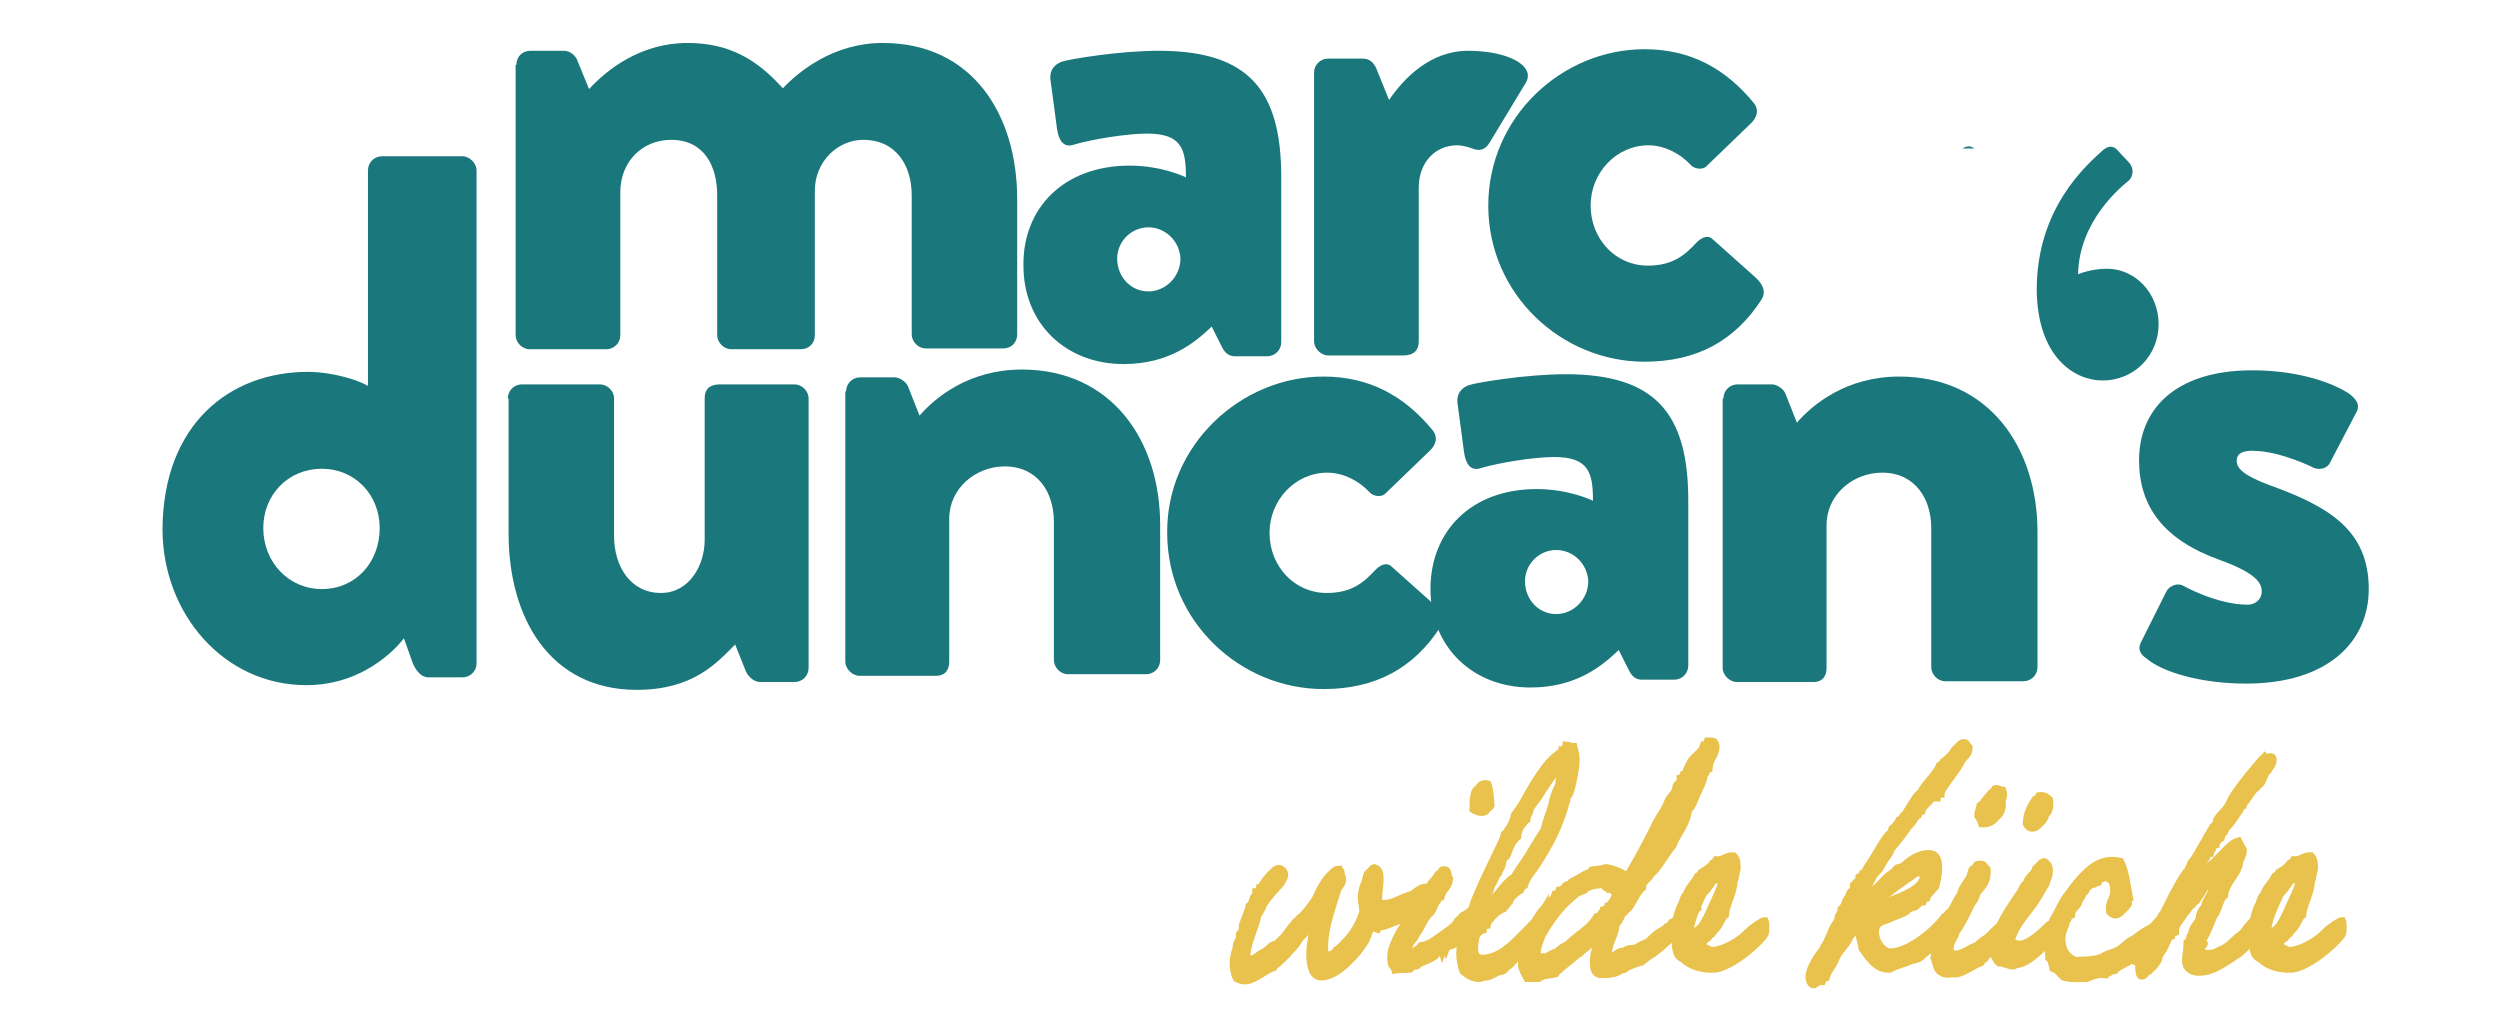
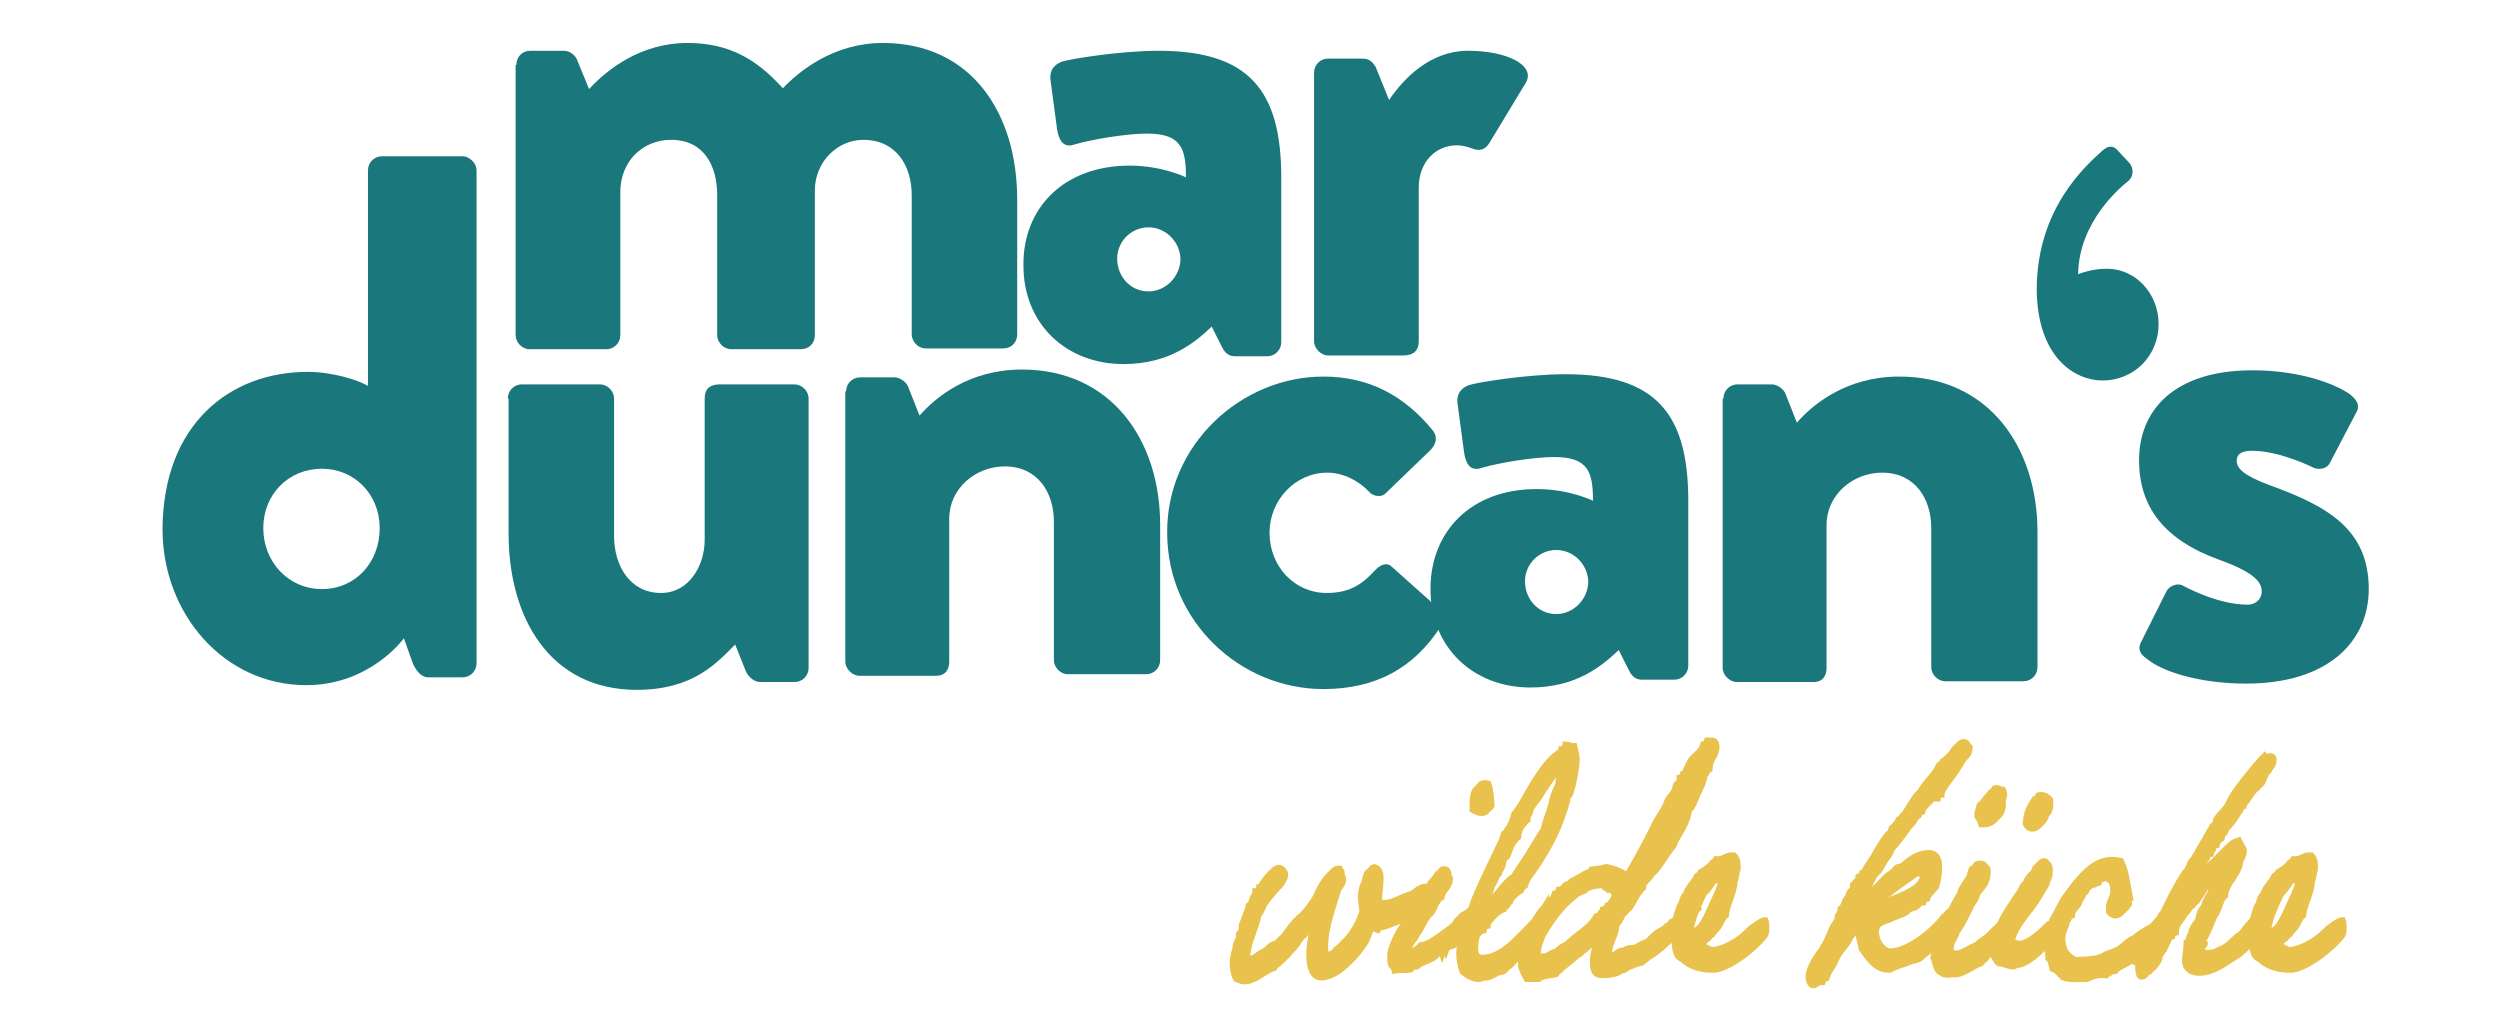
<svg xmlns="http://www.w3.org/2000/svg" version="1.1" id="Ebene_1" x="0px" y="0px" viewBox="0 0 320 130" style="enable-background:new 0 0 320 130;" xml:space="preserve">
  <style type="text/css">
	.st0{fill:#1A777C;}
	.st1{fill:#E8C24C;stroke:#E8C24C;stroke-miterlimit:10;}
</style>
  <g>
    <g>
      <g>
        <path class="st0" d="M39.4,47.6c3.2,0,6.6,1.1,7.7,1.8V21.8c0-1,0.8-1.8,1.8-1.8h10.3c0.9,0,1.8,0.9,1.8,1.8v63.1     c0,1-0.8,1.8-1.8,1.8h-4.4c-0.9,0-1.6-0.9-2-1.9l-1.1-3.1c0,0-4.3,6-12.5,6c-10.5,0-18.4-9.1-18.4-20     C20.9,54.2,29.5,47.6,39.4,47.6z M41.2,75.4c4.3,0,7.4-3.4,7.4-7.8c0-4.3-3.2-7.6-7.4-7.6c-4.3,0-7.5,3.3-7.5,7.6     C33.7,71.9,36.9,75.4,41.2,75.4z" />
      </g>
    </g>
    <g>
      <g>
        <path class="st0" d="M65,51c0-1,0.8-1.8,1.8-1.8h10c0.9,0,1.8,0.8,1.8,1.8v17.6c0,3.9,2.1,7.3,6,7.3c3.6,0,5.6-3.5,5.6-6.8V51     c0-1.5,1-1.8,2-1.8h9.5c0.9,0,1.8,0.8,1.8,1.8v34.5c0,1-0.8,1.8-1.8,1.8h-4.4c-0.8,0-1.5-0.7-1.8-1.3l-1.4-3.5     c-2.4,2.4-5.4,5.8-12.6,5.8c-11.1,0-16.4-9.2-16.4-20V51z" />
      </g>
    </g>
    <g>
      <g>
        <path class="st0" d="M66.1,8.3c0-1,0.7-1.8,1.8-1.8h4.3c0.7,0,1.3,0.5,1.6,1l1.6,3.9c2.3-2.5,6.6-5.9,12.6-5.9     c5.2,0,8.8,2,12.2,5.8c2.1-2.2,6.5-5.8,12.8-5.8c11.5,0,17.2,9.2,17.2,20v17.3c0,1-0.7,1.8-1.8,1.8h-9.9c-1,0-1.8-0.9-1.8-1.8V25     c0-3.8-2-7.1-6.2-7.1c-3.3,0-6.2,2.8-6.2,6.5v18.5c0,1-0.7,1.8-1.8,1.8h-8.9c-1,0-1.8-0.9-1.8-1.8V25c0-3.8-1.7-7.1-5.9-7.1     c-3.7,0-6.5,2.8-6.5,6.7v18.3c0,1-0.8,1.8-1.8,1.8h-9.8c-1,0-1.8-0.9-1.8-1.8V8.3z" />
      </g>
    </g>
    <g>
      <g>
        <path class="st0" d="M144.6,21.2c4.2,0,7.2,1.5,7.2,1.5c0-3.7-0.6-5.6-5-5.6c-2.5,0-6.9,0.7-9.3,1.4c-1.4,0.5-2-0.6-2.2-2l-0.8-6     c-0.3-1.6,0.6-2.3,1.4-2.6c0.8-0.3,7.3-1.4,12.4-1.4c11.5,0,15.7,5,15.7,16.2v21.1c0,1-0.8,1.8-1.8,1.8h-4.1     c-0.6,0-1.2-0.2-1.7-1.2l-1.3-2.6c-2.1,2-5.4,4.8-11.3,4.8c-7.3,0-12.8-5.1-12.8-12.6C130.9,26.7,136.1,21.2,144.6,21.2z      M147,37.3c2.2,0,4.1-1.9,4.1-4.2c-0.1-2.2-1.9-4-4.1-4s-4,1.8-4,4C143,35.4,144.7,37.3,147,37.3z" />
      </g>
    </g>
    <g>
      <g>
        <path class="st0" d="M168.2,9.3c0-1,0.8-1.8,1.8-1.8h4.4c1,0,1.4,0.6,1.7,1.1l1.7,4.2c1.9-2.8,5.3-6.3,10.1-6.3     c5.1,0,8.7,1.9,7.4,4.1l-4.6,7.6c-0.4,0.7-1,1.2-2,0.9c-0.5-0.2-1.4-0.5-2.2-0.5c-2.8,0-4.9,2.2-4.9,5.4v19.7     c0,1.1-0.6,1.8-2,1.8H170c-0.9,0-1.8-0.9-1.8-1.8V9.3z" />
      </g>
    </g>
    <g>
      <g>
-         <path class="st0" d="M210.5,6.3c5.9,0,10.4,2.5,14,6.9c0.7,0.9,0.4,1.9-0.5,2.7l-5.6,5.4c-0.5,0.5-1.6,0.3-2-0.2     c-1.3-1.4-3.3-2.5-5.4-2.5c-4.1,0-7.4,3.5-7.4,7.7c0,4.3,3.2,7.7,7.3,7.7c3.3,0,4.8-1.4,6.3-3c0.7-0.7,1.5-0.9,2-0.4l5.6,5     c0.8,0.8,1.3,1.7,0.7,2.7c-3.4,5.3-8.3,8-15,8c-10.6,0-20-8.6-20-20C190.5,15,199.9,6.3,210.5,6.3z" />
-       </g>
+         </g>
    </g>
    <g>
      <g>
        <path class="st0" d="M108.3,50.1c0-1,0.8-1.8,1.8-1.8h4.4c0.6,0,1.4,0.5,1.7,1.1l1.5,3.8c2-2.3,6.3-5.9,13.1-5.9     c11.5,0,17.7,9.1,17.7,19.9v17.3c0,1-0.8,1.8-1.8,1.8h-10c-1,0-1.8-0.9-1.8-1.8V66.8c0-3.8-2.1-7.1-6.3-7.1     c-3.7,0-7.1,2.8-7.1,6.7v18.3c0,0.9-0.4,1.8-1.7,1.8h-9.8c-0.9,0-1.8-0.9-1.8-1.8V50.1z" />
      </g>
    </g>
    <g>
      <g>
        <path class="st0" d="M169.4,48.2c5.9,0,10.4,2.5,14,6.9c0.7,0.9,0.4,1.9-0.5,2.7l-5.6,5.4c-0.5,0.5-1.6,0.3-2-0.2     c-1.3-1.4-3.3-2.5-5.4-2.5c-4.1,0-7.4,3.5-7.4,7.7c0,4.3,3.2,7.7,7.3,7.7c3.3,0,4.8-1.4,6.3-3c0.7-0.7,1.5-0.9,2-0.4l5.6,5     c0.8,0.8,1.3,1.7,0.7,2.7c-3.4,5.3-8.3,8-15,8c-10.6,0-20-8.6-20-20C149.3,57,158.8,48.2,169.4,48.2z" />
      </g>
    </g>
    <g>
      <g>
        <path class="st0" d="M196.7,62.6c4.2,0,7.2,1.5,7.2,1.5c0-3.7-0.6-5.6-5-5.6c-2.5,0-6.9,0.7-9.3,1.4c-1.4,0.5-2-0.6-2.2-2l-0.8-6     c-0.3-1.6,0.6-2.3,1.4-2.6c0.8-0.3,7.3-1.4,12.4-1.4c11.5,0,15.7,5,15.7,16.2v21.1c0,1-0.8,1.8-1.8,1.8h-4.1     c-0.6,0-1.2-0.2-1.7-1.2l-1.3-2.6c-2.1,2-5.4,4.8-11.3,4.8c-7.3,0-12.8-5.1-12.8-12.6C183.1,68,188.3,62.6,196.7,62.6z      M199.2,78.6c2.2,0,4.1-1.9,4.1-4.2c-0.1-2.2-1.9-4-4.1-4s-4,1.8-4,4C195.2,76.7,196.9,78.6,199.2,78.6z" />
      </g>
    </g>
    <g>
      <g>
        <path class="st0" d="M220.6,51c0-1,0.8-1.8,1.8-1.8h4.4c0.6,0,1.4,0.5,1.7,1.1l1.5,3.8c2-2.3,6.3-5.9,13.1-5.9     c11.5,0,17.7,9.1,17.7,19.9v17.3c0,1-0.8,1.8-1.8,1.8h-10c-1,0-1.8-0.9-1.8-1.8V67.6c0-3.8-2.1-7.1-6.3-7.1     c-3.7,0-7.1,2.8-7.1,6.7v18.3c0,0.9-0.4,1.8-1.7,1.8h-9.8c-0.9,0-1.8-0.9-1.8-1.8V51z" />
      </g>
    </g>
    <g>
      <g>
        <path class="st0" d="M274,82.3l3.3-6.6c0.3-0.6,1.2-1.1,2-0.8c0,0,4.4,2.5,8.4,2.5c0.9,0,1.8-0.6,1.8-1.7c0-1-0.6-2.3-5.3-4     c-7.3-2.6-10.4-6.9-10.4-12.8c0-6.4,4.5-11.5,14.5-11.5c5.9,0,10.3,1.6,12.4,3c0.8,0.6,1.5,1.4,0.9,2.4l-3.4,6.5     c-0.3,0.6-1.2,0.9-2,0.6c0,0-4.3-2.2-7.9-2.2c-1.2,0-2,0.3-2,1.3c0,1,1,1.9,4.2,3.1c7.5,2.7,12.7,5.7,12.7,13.3     c0,6.7-5.2,12.1-15.7,12.1c-6.1,0-10.8-1.6-12.6-3.1C274,83.8,273.6,83.2,274,82.3z" />
      </g>
    </g>
    <g>
      <g>
        <path class="st0" d="M269.1,48.7c4.2,0,7.2-3.3,7.2-7.2c0-4-3-7.1-6.6-7.1c-2.1,0-3.7,0.7-3.7,0.7c0.1-6.8,5.5-11.2,6.5-12     c0.5-0.5,0.7-1.4,0.1-2.2l-1.4-1.5c-0.7-0.9-1.4-0.7-2-0.2c-2.1,1.9-8.5,7.4-8.5,17.9C260.8,45.8,265.6,48.7,269.1,48.7z" />
-         <path class="st0" d="M251.2,19h1.5C252.2,18.6,251.7,18.7,251.2,19z" />
      </g>
    </g>
    <g>
      <g>
        <path class="st1" d="M182.4,115.9c-0.7,1.5-1.6,1-2.6,1.7c-1,0.2-1.7,0.6-2.6,0.9c-0.3,0.1-0.7,0-0.9,0.4     c-0.3-0.1-0.6-0.2-0.9-0.4c-0.5,0.4-0.8,1.8-1.2,2.5c-1,1.7-3.2,4-5.1,4c-1.1,0-1.4-1.5-1.4-2.9c0-1.3,0.4-2.7,0.5-3.9     c-0.6,0.1-0.8,0.7-1.1,1.1c-0.4,0.4-0.7,0.8-1.1,1.1c-0.5,0.7-0.8,1.4-1.5,1.8c-0.3,0.8-1.1,0.9-1.5,1.6     c-1.2,0.4-2.4,1.7-3.7,1.7c-0.3,0-0.6-0.1-1-0.3c-0.3-0.6-0.4-1.3-0.4-2c0-0.4,0.1-0.9,0.2-1.3c0.2-0.3,0.1-0.7,0.3-1.2     c0-0.1,0.2-0.3,0.2-0.4c0.1-0.3,0.1-0.5,0.1-0.7c0.1-0.1,0.2-0.3,0.3-0.4c0.1-0.3,0-0.9,0.2-1.1c0.2-0.6,0.4-1,0.6-1.6     c0.1-0.1,0.1-0.4,0.1-0.5c0-0.1,0.2-0.1,0.3-0.2c0.1-0.3,0.1-0.4,0.2-0.7c0.1-0.3,0.4-0.5,0.4-0.9c0,0,0.1,0,0.1,0     c0.3,0,1.4-2.5,2.3-2.5c0.3,0,0.7,0.4,0.7,0.8c0,0.4-0.7,1.4-0.8,1.4c-0.2,0.2-1.3,1.4-1.8,2.2c-0.3,0.4-0.4,1.1-0.8,1.4     c-0.4,2-1.3,3.3-1.5,5.5c0.2,0.2,0.4,0.3,0.6,0.3c0.6,0,1.1-0.7,1.7-0.9c0.6-0.3,0.9-1,1.6-1c0.5-0.4,0.9-1,1.4-1.3     c0.2-0.4,1.6-2.2,1.7-2.2c0.3,0,2.2-2.3,2.6-3.2c0.5-1.2,1.5-2.9,2.2-2.9c0,0.3,0.3,0.1,0.3,0.3c0,0.1,0,0.2,0,0.3     c0,0.2,0.2,0.3,0.2,0.6c0,0.6-0.3,0.8-0.6,1.3c-1,3.2-1.7,5.2-1.7,7.4c0,0.7,0,1.1,0.8,1.1c0.7,0,0.5-0.4,0.8-0.7     c0.2-0.1,0.3,0,0.5-0.2c0.1-0.1,0.3-0.4,0.4-0.6c1.2-1,2.4-2.6,3-4.6c0-0.6-0.2-1.2-0.2-1.9c0-0.7,0.2-1.4,0.5-1.9     c0.1-0.6,0.2-1.2,0.6-1.3c0.6,0.2,0.7,0.7,0.7,1.4c0,0.8-0.2,1.9-0.2,2.7c0.2,0.4,0.4,0.5,0.7,0.5c1.3,0,2.2-0.8,3.7-1.2     c0.4-0.3,1.1-0.9,1.7-0.9C182.5,114.5,182.3,115.4,182.4,115.9z" />
        <path class="st1" d="M184.6,121.8c-0.1-0.3-0.9,0.3-0.9,0.5c-0.6,0.5-1.5,0.7-2.2,1.1c-0.1,0.4-0.4,0.1-0.6,0.2     c-0.1,0-0.3,0.3-0.4,0.4c-0.7,0.1-1.3,0-1.9,0.1c-0.1-0.5-0.5-0.4-0.5-1c-0.1-0.7,0-1.3,0.1-1.6c0.2-0.7,0.9-2.2,1.3-2.7     c0.8-1,1.7-3.2,2.6-4.1c0.1-0.4,0.4-0.6,0.6-0.7c0-0.5,0.4-0.5,0.5-0.9c0.2-0.2,0.4-0.5,0.6-0.7c0.2-0.1,0.2-0.7,0.6-0.5     c0.5-0.1,0.3,0.8,0.6,1.1c-0.1,1.1-0.9,1.3-1.1,2.3c-0.7,0.3-0.8,1.4-1.3,2c-0.7,0.4-1.3,2.2-1.8,2.7c-0.3,0.8-1,1-1.1,2.2     c0.5,0.5,1.3-0.1,1.7-0.6c0.9-0.1,1.7-0.7,2.4-1.2c0.7-0.5,1.3-0.9,2-1.5c0.5-0.3,0.5-0.8,1-1.2c0.6-0.2,1.1-0.9,1.7-1     c0.3,1.2-0.2,2.3-1.4,3.1c-0.2,0.4-0.6,0.6-0.8,0.9C186,121.1,184.9,121,184.6,121.8z M189.9,100.9c0.3,0.7,0.3,1.7,0.4,2.7     c-0.3,0.6-1.2,0.3-1.7,0C188.6,102.1,188.6,100.6,189.9,100.9z" />
        <path class="st1" d="M196.9,119c0-0.1-1.2,1.9-1.6,2.2c-0.3,0.2-0.6,1-0.9,1c-0.3,0.3-1.2,1.4-1.3,1.4c-0.2,0-0.6,0.7-0.9,0.7     c-0.1,0-0.1,0-0.2,0c-0.2,0-1.2,0.6-1.6,0.7c-0.7,0-0.8,0.2-1.1,0.2c-0.7,0-1.4-0.4-2-0.9c-0.2-0.7-0.4-1.3-0.4-2.2     c0-1.8,0.7-3.9,1.5-5.7c0.2-0.4,0.3-1,0.5-1.4c1-2.4,2.2-4.8,3.3-7.1c0.1-0.3,0.3-0.6,0.4-1.1c0.3-0.2,1.1-1.4,1.3-2.5     c1.4-1.7,1.6-3,3.9-6.1c0.7-0.9,2.2-1.6,2.2-2.2c0.3,0,0.4,0.2,0.7,0.2c0.1,0,0.1,0,0.2,0c0.1,0.5,0.3,1,0.3,1.6     c0,1-0.4,3.2-0.8,4.3c-0.1,0.3-0.4,0.4-0.4,0.9c-0.9,3.4-2.2,5.8-3.9,8.4c-0.5,0.8-1.2,1.4-1.5,2.5c-0.7,0.4-1.7,1.4-1.9,2     c-0.2,0-0.2,0.1-0.3,0.4c-0.6,0.2-1.1,0.7-1.5,1.1c-0.3,0.6-1,0.7-1.1,1.6c-0.6,0.1-0.7,0.8-1.3,0.9c-0.1,0.6-0.3,1.3-0.3,2.1     c0,1.2,0.6,1.3,1.1,1.3c2.1,0,4-2,5-3c1.2-1.2,2.2-2.2,2.8-3.2C197.1,117,196.9,119.1,196.9,119z M198.5,99.3     c-0.6,1-1.4,2-1.9,2.9c-0.3,0.5-1.3,1.7-1.3,1.9c0,0.6-0.4,0.6-0.4,1.3c-0.9,0.6-1.2,1.9-1.2,2.2c-0.9,0.7-1.2,2.2-1.4,2.5     c-0.1,0.1-0.3,0-0.4,0.2c-0.2,1.6-0.6,1.5-0.6,1.9c0,0.2-0.3,0.1-0.3,0.3c0,0.1-0.4,1.2-0.6,1.2c0,0-0.3,1.1-0.3,1     c0,0.4-0.7,1.9-0.9,2.2c0.9,0,3-3.3,3.8-3.9c0.1,0,0.1,0,0.2,0c0.3,0,1.2-1.7,1.6-2.2c1-1.4,1.9-3.1,2.9-4.6     c0.2-1,0.6-1.9,0.9-2.9c0.2,0.1,0.1-0.1,0.1-0.3c0-0.5,0.5-1.9,0.9-2.6c0-0.1,0-0.2,0-0.3c0-0.6,0.2-0.9,0.2-1.3     c0-0.3-0.2-0.4-0.4-0.4C199.1,98.3,198.8,98.9,198.5,99.3z" />
        <path class="st1" d="M216.7,116.8c-0.7,0.6-0.7,1.3-1.2,1.7c-0.5,0.5-0.4,0.5-0.9,0.9c-0.3,0.7-0.8,0.7-1.3,1.2     c-0.7,0.7-1.8,1.5-1.8,1.5c-0.3,0.1-1.3,0.9-1.4,1c-0.6,0.1-1.1,0.4-1.7,0.6c-0.3,0.1-0.3,0.4-0.9,0.4c-0.5,0.5-1.6,0.6-2.3,0.6     c-0.7,0-1.2-0.1-1.2-1.5c0-1.7,0.7-2.8,1.1-4.2c0-0.1-0.1-0.1-0.1-0.1c-0.1,0-0.4,0.5-0.5,0.5c-0.1,0-0.1,0.4-0.1,0.4     c-0.2,0-0.4,0.8-0.7,0.8c0,0-0.1,0-0.1,0c-0.3,0.7-1,0.8-1.4,1.4c-0.6,0.3-1.1,0.9-1.7,1.3c-0.5,0.5-1,0.6-1.4,1.3     c-0.8,0.2-1.5,0.1-2.2,0.6h-1.4c-0.3-0.6-0.7-1.2-0.7-1.7c0-1.2,0.3-2,0.4-3.1c0.9-1.3,1.7-3.8,2.8-4.3c0.3-0.7,0.9-0.9,1.1-1.6     c0.1,0,0.1,0,0.2,0c0.3,0,0.4-0.4,0.6-0.6c0.3-0.2,0.6-0.1,0.8-0.5c0.7-0.4,1.2-0.6,1.6-0.9c0.3-0.2,0.8-0.2,1-0.6     c0.6-0.1,1.2-0.1,1.8-0.3c1.1,0.2,2,0.6,2.8,1.2c1.4-2.1,2.6-4.5,3.8-6.8c0.5-1.3,1.4-2.1,1.9-3.6c0.4-0.6,0.9-0.9,1-1.8     c0.1-0.3,0.5-0.3,0.5-0.8v-0.1c0.3,0,0.2-0.5,0.5-0.5h0.1c0.2-0.7,0.5-1.2,0.8-1.8c0.6-0.7,1.3-1,1.6-2h0.4c0.2,0,0.4,0,0.5,0.2     v0.1c0,0.2,0.1,0.1,0.1,0.3c0,1.3-0.8,1.4-0.9,2.9c-0.3,0.1-0.3,0.6-0.6,0.7c-0.1,1.1-0.6,1.7-0.9,2.5c-0.3,0.6-0.7,1.9-1.1,2     c-0.3,2.1-1.4,3-2,4.6c-0.8,0.9-2.2,3.4-2.6,3.4c-0.1,0-0.1,0-0.2,0c0,0.9-1.1,1-1.1,2c-0.9,0.7-1.5,2.8-2.1,2.8     c-0.1,0-0.1,0-0.2,0c-0.4,0.7-0.6,1.5-1.1,1.9c-0.1,1.6-0.9,2.2-1,3.8c0.1,0.2,0.3,0.3,0.4,0.3c0.7,0,0.9-0.6,1.5-0.6h0.2     c0.7-0.6,1.1-0.1,1.8-0.6c0.7-0.4,0.6-0.3,1.3-0.6c1.2-1.2,0.8-0.9,2-1.6c0.6-0.6,0.6-0.2,1-0.9c0.8-0.3,0.6-0.7,1.4-0.9     c0.6-0.6,1.1-1,1.5-1.7C216.7,116.3,216.4,116.4,216.7,116.8z M206.1,113.8c0-0.3-0.6-0.1-0.6-0.3c0-0.3,0.2-0.3-0.1-0.3H205     c-0.8,0-1.5,0.2-2.1,0.5c0,0,0,0.1-0.1,0.2c-0.7,0.3-1.3,0.4-1.8,1.1c-2.7,2.1-4.2,5.2-4.3,5.3c-0.2,0.7-0.6,1.3-0.6,2.4     c0,0.4,0.2,0.4,0.3,0.4c0.2,0,0.4-0.1,0.6-0.1c0.1,0,0.2,0,0.3,0.1c0.4-0.3,0.8-0.6,1.4-0.7c0.4-0.4,0.8-0.8,1.4-0.9     c1.3-1.5,3.2-2.3,4.3-4.1c0,0,0.1,0,0.1,0c0.4,0,0.8-0.9,0.8-0.7c0,0,0-0.1,0-0.2c0.4-0.1,1.5-1.4,1.5-2     C206.8,114.3,206.4,113.8,206.1,113.8z M215.1,102.3c-0.2,0.3-0.3,0.7-0.5,1.1c-0.1,0.1-0.7,1-0.6,1c-0.2,0-0.2,1-0.5,1h-0.1     c0,0-0.1,0-0.1,0.1c0,0.6-0.5,1.2-0.9,1.3c0,0.9-0.5,1-0.6,1.8c-0.2,0.3-0.5,0.4-0.8,0.6c0,0.1,0,0.2,0,0.3     c0,0.4-0.6,0.7-0.6,1.3c0,0.1,0.1,0.1,0.2,0.2c0.6-0.8,1.3-1.7,1.8-2.5c0.4-0.9,1.7-2.4,1.7-2.5c0,0,0-0.1,0-0.2     c0-0.1,0.2-0.1,0.2-0.7c0-0.4,2.1-3.5,2.1-4.4c0-0.1,0-0.1,0-0.2C216,101.1,215.5,101.6,215.1,102.3z" />
        <path class="st1" d="M225.4,120c-0.4,0.9-3.9,3.8-5.9,4c-1.7,0.1-3.2-0.4-4.2-1.4c-0.6-0.1-0.8-1.1-0.8-1.8     c-0.1-0.7-0.3-1.7-0.1-2.5c0,0,0.1-0.1,0.1-0.2c0.1-0.4,0.5-2.2,0.8-2.3c0.1-0.5,0.3-1.1,0.6-1.3c0.3-1,1-1.4,1.4-2.3     c0.7-0.4,1.4-0.9,1.9-1.6c0.9,0.1,1.3-0.6,2.2-0.5c0.4,0.4,0.4,0.9,0.4,1.6c0,0.3-0.1,0.2-0.1,0.4c-0.1,0.3-0.1,0.9-0.3,1.2     c0,1.4-1,3-1.1,4.3c-0.4,0.3-0.6,1-0.9,1.4c-0.2,0.4-0.6,0.6-0.8,1c-0.6,0.3-0.9,1-1.5,1.3c0.4,0.5,1,0.7,1.4,0.9h0.3     c1.4-0.1,3.5-1.3,4.6-2.5c0.2-0.3,0.8-0.6,1-0.8c0.2-0.1,0.7-0.5,1-0.5C225.4,118.6,225.4,119.8,225.4,120z M219.4,112.6     c-0.8,0.6-1.2,1.7-1.9,2.2c-0.5,1.2-1.7,3.3-1.7,5.2c0.4,0,0.9-0.3,1-0.4c0.3-0.3,0.5-0.4,0.8-0.7c0.8-0.9,1.8-3.5,2.3-4.5     c0.2-0.5,0.5-1.1,0.5-1.8c0-0.1,0-0.3-0.1-0.3C220,112.6,219.6,112.5,219.4,112.6z" />
        <path class="st1" d="M244.7,122.9c-0.9,0.4-1.9,0.6-2.8,1.1h-0.2c-1.6,0-2.5-1.5-3.3-2.6c-0.1-0.8-0.4-1.5-0.4-1.9     c0-0.6,0.2-1,0.3-1.6c-1,0.7-1,1.2-2.1,2.6c-0.4,1-1.4,1.7-1.8,2.8c-0.4,1-0.8,1.1-1.2,2.3c-0.1,0-0.1,0-0.2,0     c-0.4,0-0.6,0.4-0.9,0.4c-0.3,0-0.5-0.6-0.5-0.9c0-1.3,1.3-3,1.8-3.6c0.1-0.6,0.2-0.2,0.3-0.6c0.7-1.3,0.9-2.4,1.6-3     c0-0.1,0-0.2,0-0.3c0-0.6,0.4-0.5,0.4-1.1v-0.1c0.6-0.5,0.4-1.1,1-1.6c0-0.8,0.6-0.6,0.6-1.3c0.2,0,0.1-0.5,0.3-0.5h0.1     c0.1-0.3,0.3-0.2,0.3-0.5c0-0.1,0-0.1,0-0.2c0.7-0.3,0.9-1.2,1.4-1.8c0.8-1.2,1.4-2.5,2.3-3.6c0.1-0.1,0.5-0.4,0.5-0.6     c0-0.1,0-0.2,0-0.2c0-0.1,0.4-0.2,0.5-0.4c0.2-0.2,0.3-0.5,0.4-0.7c0.6-0.2,1.3-1.7,2-2.7c0,0,0.4-0.7,0.7-0.7     c0.7-1.5,1.9-2.2,2.5-3.6c0.5-0.3,0.8-0.8,1.3-1.1c0.4-0.4,0.6-1.3,1.3-1.3c0.3,0,0.3,0.3,0.6,0.6c0,0.9-0.6,1.1-0.9,1.6     c-0.7,1.5-2.7,3.6-2.7,4.3h-0.4c-1,0-0.8,1.2-1.5,1.2c-0.1,0-0.2,0-0.3-0.1c-0.2,0.2-0.1,0.8-0.2,1.1c-0.8,0.3-1,1.4-1.7,1.9     c-0.7,1.1-1.5,2-2.3,3c-0.1,0.5-0.4,0.8-0.6,1.1c-0.5,0.6-0.8,1.7-1.5,2c-0.5,1.1-1.1,2.3-1.8,3.2c-0.3,0.3-0.8,1.2-0.8,1.3     c1.3-1.2,2.6-2.3,3.7-3.4c0.4-0.4,0.7-1,1.3-1c0.3-0.1,0.2-0.5,0.5-0.7c0.2-0.2,0.5-0.1,0.8-0.3c0.7-0.6,1.8-1.6,3.3-1.6     c0.6,0,1.2,0.3,1.2,1.7c0,0.9-0.2,1.8-0.4,2.5c-0.4,0.5-0.9,0.8-1.1,1.4H246c-0.3,0-0.5,0.4-0.8,0.6c-0.3,0.1-0.6,0.2-0.9,0.3     c-0.1,0.1-0.2,0.3-0.4,0.4c-0.5,0.3-1.3,0.5-2.1,0.9c-0.8,0.3-2.2,0.6-2.3,2.2c0.1,1.7,1.3,2.6,1.9,2.6c2.5,0,5.9-2.9,7.5-5     c0.8-0.5,1.2-1.1,1.8-1.9c0.4,0.1,0.7,0.7,0.8,1.1c-0.2,1.4-3.4,4.2-5.4,5.6C245.9,122.6,245.3,122.8,244.7,122.9z M245.4,111.6     c-1.2,0.9-2.5,1.7-3.7,2.7c-0.8,0.4-1.4,1.3-2,2.1c2.4-0.8,6.6-2.1,6.6-4.6c-0.1-0.1-0.3-0.1-0.5-0.1H245.4z" />
        <path class="st1" d="M263,118c0.1,0,0.4,1.6,0.4,1.6s-1.7,1.6-1.7,1.5s-1.7,1.8-3,2.2c-0.3,0.1-0.7,0.1-1,0.3     c-0.6,0-1.2-0.4-1.8-0.4c-0.4-0.3-0.6-0.9-0.8-1.4c-0.7,0.3-1.2,0.8-1.6,1.4c-0.9,0.3-2,1.2-3,1.4c-0.2,0-0.4,0-0.6,0     c-0.3,0-0.9,0.2-1.4-0.2c-0.6-0.2-0.6-1.2-0.9-1.8c0.2-0.7,0.2-1.5,0.4-2.2c0.3-0.6,2.5-5.5,3-5.9c-0.1-0.6,1.3-2.1,1.3-2.6     c0.1-0.3,0.1-0.8,0.5-0.7c0.6-0.2,0.7,0.3,1,0.6c0.1,1.7-0.7,2.2-1.3,3c-0.1,0.7-0.6,1.2-0.8,1.6c-0.2,0.4-1.4,3-1.8,3.2     c-0.2,1.1-1,1.3-0.8,2.9c1.3,0.6,2.3-0.6,3.4-0.9c0.6-0.6,1.2-0.9,1.8-1.4c0.5-0.5,1-1.2,1.6-1.4c0.5-1.4,2-3.5,2.8-4.7     c0.2-0.4,0.4-0.9,0.8-1.1c0-0.5,0.3-0.6,0.5-0.9c0.3-0.2,0.5-0.5,0.6-0.9c0.1-0.1,0.6-0.7,0.8-0.1c0.5,0.1,0.4,1.4,0.2,1.8     c-0.1,0.1-0.1,0-0.1,0.1c0,0.3-0.1,0.4-0.2,0.7c-0.6,1-1.2,2.1-1.9,3s-2.3,2.8-2.5,4.3c0.4,0.4,1,0.4,1.4,0.4     c1.2-0.3,2.6-1.6,3.5-2.5C262.1,118.8,262.9,118.1,263,118z M255.8,101.7c0.2,0.5,0.1,0.9-0.1,1.2c0.3,1.6-0.7,2.6-2,2.5     c-0.1-0.4-0.3-0.7-0.5-1c0-0.5,0.2-0.7,0.3-1.3c0.1-0.1,0.3-0.2,0.5-0.2c0.1-0.7,0.6-0.9,0.9-1.4     C255.2,101.4,255.4,101.8,255.8,101.7z M261.8,102.9c0.1,1-0.1,1.6-0.5,1.8c-0.1,1.1-1.4,1.8-1.9,0.7c0.1-1.5,0.6-2.2,1.1-3     C261.2,102.3,261.5,102.6,261.8,102.9z" />
        <path class="st1" d="M277.4,118.5c-0.2,0.9-1.6,2.2-2.2,2.4c-0.4,0.3-0.8,0.6-1.2,0.9c-0.1,0-0.2,0.4-0.2,0.4     c-0.3,0.1-0.7,0.1-0.8,0.7c-0.5-0.2-0.5,0.4-0.9,0.3c-0.4,0.4-1.1,0.5-1.4,1c-0.2,0.1-0.7-0.2-0.7,0.2c-0.1,0.3-0.6,0-0.6,0.3     c-0.9-0.1-1.6,0.2-2.3,0.5c-1.1,0-2.2,0.1-3-0.2c-0.4-0.4-0.7-0.9-1.3-1.1c-0.1-0.5-0.2-1.1-0.5-1.3c0-1.2-0.2-1-0.1-2.3     c0.1-0.7,0.5-1.8,0.6-2.5c0.7-1.1,1.2-2.5,2-3.4c1.4-2,3.2-4.3,6.1-3.6c0.6,1.2,0.8,2.9,1.1,4.5c-0.3,0-0.1,0.6-0.1,0.9     c-0.3,0.4-1,1.4-1.8,0.5c0-0.3-0.1-0.6,0-0.9c0.1-0.6,0.6-1,0.5-2c0-0.4-0.1-0.6-0.2-1c-0.6-0.6-1.2-0.7-1.9-0.2     c0.1,0.4,0.1,0.4-0.1,0.2s-0.2,0.3-0.3,0.3c-0.1,0.1-0.3,0-0.4,0c-0.2,0.1-0.3,0.5-0.6,0.4c-0.1,0.3-0.3,0.3-0.5,0.5     c-0.1,0.1-0.1,0.9-0.5,0.6c0,0.6-0.3,0.8-0.5,1.1c-0.1,0.9-0.9,0.9-1,1.9c-0.3,0.1-0.4,0.4-0.6,0.7c-0.3,1.4-0.9,1.6-0.5,3.4     c0.3,1,0.9,1.4,1.6,1.8c1.4-0.1,2.9,0,3.9-0.7c0.4-0.2,0.9-0.3,1.3-0.5c0.9-0.3,1.5-1.3,2.4-1.6c0.7-0.6,1.5-1.1,2.3-1.5     c0.7-0.5,1.3-1.6,2-2C277.3,116.9,277.7,116.9,277.4,118.5z" />
        <path class="st1" d="M284.7,111.2c-1.1,0.4-1.4,2-2.7,2.3c-0.3,0.7-1.4,2.3-1.4,2.3c-0.1,0.1-0.3,0.1-0.5,0.3     c-0.4,0.5-0.7,1.1-1.1,1.4c-0.3,0.8-1.1,1.1-1.1,2.3c-0.8,0.3-1.1,1.4-1.5,2.2c-0.2,0.3-0.6,0.7-0.6,1.1c0,0.3-0.7,1.2-0.8,1.2     c-0.4,0-0.4,0.6-0.9,0.6c-0.2,0-0.3-0.7-0.3-1.1c0-1.3,0.9-2,1.3-3c0.5-0.9,1-2.8,1.4-2.9c0.1-0.4,0.1-0.7,0.4-0.9     c0.9-1.8,1.8-3.7,2.9-5.3c0.5-0.3,0.5-1.3,1-1.6c0.8-1.3,1.5-2.6,2.5-4.3c0.1-0.1,0.3-0.2,0.4-0.4c0.1-0.1,0-0.4,0.1-0.5     c0.3-0.5,0.8-0.9,1.2-1.4c0.4-0.6,0.6-1.2,1-1.8c1-1.5,2.2-2.9,3.4-4.3c0.1,0.1,0.2,0.1,0.3,0.1c0.2,0,0.3-0.1,0.4-0.1     c0.1,0,0.3,0,0.3,0.3c0,0.8-0.4,0.9-0.6,1.4c-0.7,0.4-0.5,1.9-1.6,2c-0.3,0.7-1.6,2.3-1.6,2.4c0,0-0.1,0-0.1,0     c-0.1,0-0.2,0-0.2,0.2c0,0.1,0,0.2,0,0.2s-1.5,2.5-1.9,2.5c-0.1,0-0.1,0.4-0.2,0.6c-0.1,0.1-0.4,0.3-0.4,0.4c0,0.1,0,0.2,0,0.3     c0,0.2-0.7,0.2-0.7,0.8c0,0.1,0,0.1,0,0.1c-0.4,0.1-0.6,0.6-0.7,1.1c-0.7,0.1-0.7,1.4-1.4,1.6c0,1-1,2.5-1.1,2.5     c-0.2,0.1-0.4,0.3-0.4,0.7c0.1,0,0.1,0.1,0.2,0.1s1.5-1.4,2-2.6c0.1,0,0.1,0,0.1,0c0.4,0,0.5-0.9,0.9-0.9c0.4,0,0.7-0.9,1.1-1.1     c0.7-0.6,1.2-1.5,2.2-1.8c0.2,0.4,0.4,0.7,0.6,1.1c0,0.8-0.5,1.3-0.5,1.7c0,0.6-1.1,2.2-1.2,2.3c-0.1,0.2-0.6,0.9-0.7,1.8     c-0.6,0.4-0.7,1.8-1.4,2.7c-0.4,1-0.8,2-1.3,2.9c0,0.1-0.1,0.1-0.1,0.2c0,0.2,0.2,0.4,0.2,0.4c0,0,0,0.1-0.1,0.1     c-0.1,0.1-0.2,0.3-0.3,0.6c0.2,0.5,0.5,0.6,0.8,0.6c0.4,0,0.7-0.1,1.1-0.1c0.2-0.3,0.9-0.4,1.4-0.8c0.6-0.3,1.1-1.1,1.8-1.5     c0.4-0.3,0.8-0.7,1.2-1.3c0.2-0.3,1.1-1.3,1.3-1.3c0.2,0,0.5,0.3,0.5,0.8c0,1.1-1.1,1.9-1.6,2.5c-0.2,0.3-0.8,0.9-1.2,1.2     c-1.5,0.9-3.1,2.3-5,2.3c-0.8,0-1.7-0.3-1.7-1.5c0-0.8,0.2-1.2,0.2-2.2c0.4-0.1,0.2-1,0.6-1.1c0,0,0-0.1,0-0.1     c0-0.7,0.6-1.2,0.8-1.6c0.3-0.6,0-0.9,0.8-1.8c0.2-1,0.8-1.4,1-2.3C283.7,113.2,284.7,111.6,284.7,111.2z" />
        <path class="st1" d="M299.3,120c-0.4,0.9-3.9,3.8-5.9,4c-1.7,0.1-3.2-0.4-4.2-1.4c-0.6-0.1-0.8-1.1-0.8-1.8     c-0.1-0.7-0.3-1.7-0.1-2.5c0,0,0.1-0.1,0.1-0.2c0.1-0.4,0.5-2.2,0.8-2.3c0.1-0.5,0.3-1.1,0.6-1.3c0.3-1,1-1.4,1.4-2.3     c0.7-0.4,1.4-0.9,1.9-1.6c0.9,0.1,1.3-0.6,2.2-0.5c0.4,0.4,0.4,0.9,0.4,1.6c0,0.3-0.1,0.2-0.1,0.4c-0.1,0.3-0.1,0.9-0.3,1.2     c0,1.4-1,3-1.1,4.3c-0.4,0.3-0.6,1-0.9,1.4c-0.2,0.4-0.6,0.6-0.8,1c-0.6,0.3-0.9,1-1.5,1.3c0.4,0.5,1,0.7,1.4,0.9h0.3     c1.4-0.1,3.5-1.3,4.6-2.5c0.2-0.3,0.8-0.6,1-0.8c0.2-0.1,0.7-0.5,1-0.5C299.3,118.6,299.3,119.8,299.3,120z M293.3,112.6     c-0.8,0.6-1.2,1.7-1.9,2.2c-0.5,1.2-1.7,3.3-1.7,5.2c0.4,0,0.9-0.3,1-0.4c0.3-0.3,0.5-0.4,0.8-0.7c0.8-0.9,1.8-3.5,2.3-4.5     c0.2-0.5,0.5-1.1,0.5-1.8c0-0.1,0-0.3-0.1-0.3C293.9,112.6,293.5,112.5,293.3,112.6z" />
      </g>
      <g>
        <path class="st1" d="M182.9,115.4c-0.7,1.5-1.6,1-2.6,1.7c-1,0.2-1.7,0.6-2.6,0.9c-0.3,0.1-0.7,0-0.9,0.4     c-0.3-0.1-0.6-0.2-0.9-0.4c-0.5,0.4-0.8,1.8-1.2,2.5c-1,1.7-3.2,4-5.1,4c-1.1,0-1.4-1.5-1.4-2.9c0-1.3,0.4-2.7,0.5-3.9     c-0.6,0.1-0.8,0.7-1.1,1.1c-0.4,0.4-0.7,0.8-1.1,1.1c-0.5,0.7-0.8,1.4-1.5,1.8c-0.3,0.8-1.1,0.9-1.5,1.6     c-1.2,0.4-2.4,1.7-3.7,1.7c-0.3,0-0.6-0.1-1-0.3c-0.3-0.6-0.4-1.3-0.4-2c0-0.4,0.1-0.9,0.2-1.3c0.2-0.3,0.1-0.7,0.3-1.2     c0-0.1,0.2-0.3,0.2-0.4c0.1-0.3,0.1-0.5,0.1-0.7c0.1-0.1,0.2-0.3,0.3-0.4c0.1-0.3,0-0.9,0.2-1.1c0.2-0.6,0.4-1,0.6-1.6     c0.1-0.1,0.1-0.4,0.1-0.5c0-0.1,0.2-0.1,0.3-0.2c0.1-0.3,0.1-0.4,0.2-0.7c0.1-0.3,0.4-0.5,0.4-0.9c0,0,0.1,0,0.1,0     c0.3,0,1.4-2.5,2.3-2.5c0.3,0,0.7,0.4,0.7,0.8c0,0.4-0.7,1.4-0.8,1.4c-0.2,0.2-1.3,1.4-1.8,2.2c-0.3,0.4-0.4,1.1-0.8,1.4     c-0.4,2-1.3,3.3-1.5,5.5c0.2,0.2,0.4,0.3,0.6,0.3c0.6,0,1.1-0.7,1.7-0.9c0.6-0.3,0.9-1,1.6-1c0.5-0.4,0.9-1,1.4-1.3     c0.2-0.4,1.6-2.2,1.7-2.2c0.3,0,2.2-2.3,2.6-3.2c0.5-1.2,1.5-2.9,2.2-2.9c0,0.3,0.3,0.1,0.3,0.3c0,0.1,0,0.2,0,0.3     c0,0.2,0.2,0.3,0.2,0.6c0,0.6-0.3,0.8-0.6,1.3c-1,3.2-1.7,5.2-1.7,7.4c0,0.7,0,1.1,0.8,1.1c0.7,0,0.5-0.4,0.8-0.7     c0.2-0.1,0.3,0,0.5-0.2c0.1-0.1,0.3-0.4,0.4-0.6c1.2-1,2.4-2.6,3-4.6c0-0.6-0.2-1.2-0.2-1.9c0-0.7,0.2-1.4,0.5-1.9     c0.1-0.6,0.2-1.2,0.6-1.3c0.6,0.2,0.7,0.7,0.7,1.4c0,0.8-0.2,1.9-0.2,2.7c0.2,0.4,0.4,0.5,0.7,0.5c1.3,0,2.2-0.8,3.7-1.2     c0.4-0.3,1.1-0.9,1.7-0.9C183,114,182.8,114.9,182.9,115.4z" />
        <path class="st1" d="M185.1,121.3c-0.1-0.3-0.9,0.3-0.9,0.5c-0.6,0.5-1.5,0.7-2.2,1.1c-0.1,0.4-0.4,0.1-0.6,0.2     c-0.1,0-0.3,0.3-0.4,0.4c-0.7,0.1-1.3,0-1.9,0.1c-0.1-0.5-0.5-0.4-0.5-1c-0.1-0.7,0-1.3,0.1-1.6c0.2-0.7,0.9-2.2,1.3-2.7     c0.8-1,1.7-3.2,2.6-4.1c0.1-0.4,0.4-0.6,0.6-0.7c0-0.5,0.4-0.5,0.5-0.9c0.2-0.2,0.4-0.5,0.6-0.7c0.2-0.1,0.2-0.7,0.6-0.5     c0.5-0.1,0.3,0.8,0.6,1.1c-0.1,1.1-0.9,1.3-1.1,2.3c-0.7,0.3-0.8,1.4-1.3,2c-0.7,0.4-1.3,2.2-1.8,2.7c-0.3,0.8-1,1-1.1,2.2     c0.5,0.5,1.3-0.1,1.7-0.6c0.9-0.1,1.7-0.7,2.4-1.2c0.7-0.5,1.3-0.9,2-1.5c0.5-0.3,0.5-0.8,1-1.2c0.6-0.2,1.1-0.9,1.7-1     c0.3,1.2-0.2,2.3-1.4,3.1c-0.2,0.4-0.6,0.6-0.8,0.9C186.5,120.6,185.4,120.5,185.1,121.3z M190.4,100.4c0.3,0.7,0.3,1.7,0.4,2.7     c-0.3,0.6-1.2,0.3-1.7,0C189.1,101.5,189.1,100.1,190.4,100.4z" />
        <path class="st1" d="M197.4,118.4c0-0.1-1.2,1.9-1.6,2.2c-0.3,0.2-0.6,1-0.9,1c-0.3,0.3-1.2,1.4-1.3,1.4c-0.2,0-0.6,0.7-0.9,0.7     c-0.1,0-0.1,0-0.2,0c-0.2,0-1.2,0.6-1.6,0.7c-0.7,0-0.8,0.2-1.1,0.2c-0.7,0-1.4-0.4-2-0.9c-0.2-0.7-0.4-1.3-0.4-2.2     c0-1.8,0.7-3.9,1.5-5.7c0.2-0.4,0.3-1,0.5-1.4c1-2.4,2.2-4.8,3.3-7.1c0.1-0.3,0.3-0.6,0.4-1.1c0.3-0.2,1.1-1.4,1.3-2.5     c1.4-1.7,1.6-3,3.9-6.1c0.7-0.9,2.2-1.6,2.2-2.2c0.3,0,0.4,0.2,0.7,0.2c0.1,0,0.1,0,0.2,0c0.1,0.5,0.3,1,0.3,1.6     c0,1-0.4,3.2-0.8,4.3c-0.1,0.3-0.4,0.4-0.4,0.9c-0.9,3.4-2.2,5.8-3.9,8.4c-0.5,0.8-1.2,1.4-1.5,2.5c-0.7,0.4-1.7,1.4-1.9,2     c-0.2,0-0.2,0.1-0.3,0.4c-0.6,0.2-1.1,0.7-1.5,1.1c-0.3,0.6-1,0.7-1.1,1.6c-0.6,0.1-0.7,0.8-1.3,0.9c-0.1,0.6-0.3,1.3-0.3,2.1     c0,1.2,0.6,1.3,1.1,1.3c2.1,0,4-2,5-3c1.2-1.2,2.2-2.2,2.8-3.2C197.6,116.5,197.4,118.6,197.4,118.4z M199,98.8     c-0.6,1-1.4,2-1.9,2.9c-0.3,0.5-1.3,1.7-1.3,1.9c0,0.6-0.4,0.6-0.4,1.3c-0.9,0.6-1.2,1.9-1.2,2.2c-0.9,0.7-1.2,2.2-1.4,2.5     c-0.1,0.1-0.3,0-0.4,0.2c-0.2,1.6-0.6,1.5-0.6,1.9c0,0.2-0.3,0.1-0.3,0.3c0,0.1-0.4,1.2-0.6,1.2c0,0-0.3,1.1-0.3,1     c0,0.4-0.7,1.9-0.9,2.2c0.9,0,3-3.3,3.8-3.9c0.1,0,0.1,0,0.2,0c0.3,0,1.2-1.7,1.6-2.2c1-1.4,1.9-3.1,2.9-4.6     c0.2-1,0.6-1.9,0.9-2.9c0.2,0.1,0.1-0.1,0.1-0.3c0-0.5,0.5-1.9,0.9-2.6c0-0.1,0-0.2,0-0.3c0-0.6,0.2-0.9,0.2-1.3     c0-0.3-0.2-0.4-0.4-0.4C199.6,97.8,199.3,98.4,199,98.8z" />
        <path class="st1" d="M217.2,116.3c-0.7,0.6-0.7,1.3-1.2,1.7c-0.5,0.5-0.4,0.5-0.9,0.9c-0.3,0.7-0.8,0.7-1.3,1.2     c-0.7,0.7-1.8,1.5-1.8,1.5c-0.3,0.1-1.3,0.9-1.4,1c-0.6,0.1-1.1,0.4-1.7,0.6c-0.3,0.1-0.3,0.4-0.9,0.4c-0.5,0.5-1.6,0.6-2.3,0.6     c-0.7,0-1.2-0.1-1.2-1.5c0-1.7,0.7-2.8,1.1-4.2c0-0.1-0.1-0.1-0.1-0.1c-0.1,0-0.4,0.5-0.5,0.5c-0.1,0-0.1,0.4-0.1,0.4     c-0.2,0-0.4,0.8-0.7,0.8c0,0-0.1,0-0.1,0c-0.3,0.7-1,0.8-1.4,1.4c-0.6,0.3-1.1,0.9-1.7,1.3c-0.5,0.5-1,0.6-1.4,1.3     c-0.8,0.2-1.5,0.1-2.2,0.6h-1.4c-0.3-0.6-0.7-1.2-0.7-1.7c0-1.2,0.3-2,0.4-3.1c0.9-1.3,1.7-3.8,2.8-4.3c0.3-0.7,0.9-0.9,1.1-1.6     c0.1,0,0.1,0,0.2,0c0.3,0,0.4-0.4,0.6-0.6c0.3-0.2,0.6-0.1,0.8-0.5c0.7-0.4,1.2-0.6,1.6-0.9c0.3-0.2,0.8-0.2,1-0.6     c0.6-0.1,1.2-0.1,1.8-0.3c1.1,0.2,2,0.6,2.8,1.2c1.4-2.1,2.6-4.5,3.8-6.8c0.5-1.3,1.4-2.1,1.9-3.6c0.4-0.6,0.9-0.9,1-1.8     c0.1-0.3,0.5-0.3,0.5-0.8v-0.1c0.3,0,0.2-0.5,0.5-0.5h0.1c0.2-0.7,0.5-1.2,0.8-1.8c0.6-0.7,1.3-1,1.6-2h0.4c0.2,0,0.4,0,0.5,0.2     v0.1c0,0.2,0.1,0.1,0.1,0.3c0,1.3-0.8,1.4-0.9,2.9c-0.3,0.1-0.3,0.6-0.6,0.7c-0.1,1.1-0.6,1.7-0.9,2.5c-0.3,0.6-0.7,1.9-1.1,2     c-0.3,2.1-1.4,3-2,4.6c-0.8,0.9-2.2,3.4-2.6,3.4c-0.1,0-0.1,0-0.2,0c0,0.9-1.1,1-1.1,2c-0.9,0.7-1.5,2.8-2.1,2.8     c-0.1,0-0.1,0-0.2,0c-0.4,0.7-0.6,1.5-1.1,1.9c-0.1,1.6-0.9,2.2-1,3.8c0.1,0.2,0.3,0.3,0.4,0.3c0.7,0,0.9-0.6,1.5-0.6h0.2     c0.7-0.6,1.1-0.1,1.8-0.6c0.7-0.4,0.6-0.3,1.3-0.6c1.2-1.2,0.8-0.9,2-1.6c0.6-0.6,0.6-0.2,1-0.9c0.8-0.3,0.6-0.7,1.4-0.9     c0.6-0.6,1.1-1,1.5-1.7C217.2,115.8,216.9,115.9,217.2,116.3z M206.6,113.3c0-0.3-0.6-0.1-0.6-0.3c0-0.3,0.2-0.3-0.1-0.3h-0.3     c-0.8,0-1.5,0.2-2.1,0.5c0,0,0,0.1-0.1,0.2c-0.7,0.3-1.3,0.4-1.8,1.1c-2.7,2.1-4.2,5.2-4.3,5.3c-0.2,0.7-0.6,1.3-0.6,2.4     c0,0.4,0.2,0.4,0.3,0.4c0.2,0,0.4-0.1,0.6-0.1c0.1,0,0.2,0,0.3,0.1c0.4-0.3,0.8-0.6,1.4-0.7c0.4-0.4,0.8-0.8,1.4-0.9     c1.3-1.5,3.2-2.3,4.3-4.1c0,0,0.1,0,0.1,0c0.4,0,0.8-0.9,0.8-0.7c0,0,0-0.1,0-0.2c0.4-0.1,1.5-1.4,1.5-2     C207.3,113.8,207,113.3,206.6,113.3z M215.7,101.8c-0.2,0.3-0.3,0.7-0.5,1.1c-0.1,0.1-0.7,1-0.6,1c-0.2,0-0.2,1-0.5,1h-0.1     c0,0-0.1,0-0.1,0.1c0,0.6-0.5,1.2-0.9,1.3c0,0.9-0.5,1-0.6,1.8c-0.2,0.3-0.5,0.4-0.8,0.6c0,0.1,0,0.2,0,0.3     c0,0.4-0.6,0.7-0.6,1.3c0,0.1,0.1,0.1,0.2,0.2c0.6-0.8,1.3-1.7,1.8-2.5c0.4-0.9,1.7-2.4,1.7-2.5c0,0,0-0.1,0-0.2     c0-0.1,0.2-0.1,0.2-0.7c0-0.4,2.1-3.5,2.1-4.4c0-0.1,0-0.1,0-0.2C216.5,100.5,216,101.1,215.7,101.8z" />
        <path class="st1" d="M225.9,119.5c-0.4,0.9-3.9,3.8-5.9,4c-1.7,0.1-3.2-0.4-4.2-1.4c-0.6-0.1-0.8-1.1-0.8-1.8     c-0.1-0.7-0.3-1.7-0.1-2.5c0,0,0.1-0.1,0.1-0.2c0.1-0.4,0.5-2.2,0.8-2.3c0.1-0.5,0.3-1.1,0.6-1.3c0.3-1,1-1.4,1.4-2.3     c0.7-0.4,1.4-0.9,1.9-1.6c0.9,0.1,1.3-0.6,2.2-0.5c0.4,0.4,0.4,0.9,0.4,1.6c0,0.3-0.1,0.2-0.1,0.4c-0.1,0.3-0.1,0.9-0.3,1.2     c0,1.4-1,3-1.1,4.3c-0.4,0.3-0.6,1-0.9,1.4c-0.2,0.4-0.6,0.6-0.8,1c-0.6,0.3-0.9,1-1.5,1.3c0.4,0.5,1,0.7,1.4,0.9h0.3     c1.4-0.1,3.5-1.3,4.6-2.5c0.2-0.3,0.8-0.6,1-0.8c0.2-0.1,0.7-0.5,1-0.5C226,118.1,226,119.3,225.9,119.5z M219.9,112.1     c-0.8,0.6-1.2,1.7-1.9,2.2c-0.5,1.2-1.7,3.3-1.7,5.2c0.4,0,0.9-0.3,1-0.4c0.3-0.3,0.5-0.4,0.8-0.7c0.8-0.9,1.8-3.5,2.3-4.5     c0.2-0.5,0.5-1.1,0.5-1.8c0-0.1,0-0.3-0.1-0.3C220.5,112.1,220.1,111.9,219.9,112.1z" />
        <path class="st1" d="M245.2,122.4c-0.9,0.4-1.9,0.6-2.8,1.1h-0.2c-1.6,0-2.5-1.5-3.3-2.6c-0.1-0.8-0.4-1.5-0.4-1.9     c0-0.6,0.2-1,0.3-1.6c-1,0.7-1,1.2-2.1,2.6c-0.4,1-1.4,1.7-1.8,2.8c-0.4,1-0.8,1.1-1.2,2.3c-0.1,0-0.1,0-0.2,0     c-0.4,0-0.6,0.4-0.9,0.4c-0.3,0-0.5-0.6-0.5-0.9c0-1.3,1.3-3,1.8-3.6c0.1-0.6,0.2-0.2,0.3-0.6c0.7-1.3,0.9-2.4,1.6-3     c0-0.1,0-0.2,0-0.3c0-0.6,0.4-0.5,0.4-1.1v-0.1c0.6-0.5,0.4-1.1,1-1.6c0-0.8,0.6-0.6,0.6-1.3c0.2,0,0.1-0.5,0.3-0.5h0.1     c0.1-0.3,0.3-0.2,0.3-0.5c0-0.1,0-0.1,0-0.2c0.7-0.3,0.9-1.2,1.4-1.8c0.8-1.2,1.4-2.5,2.3-3.6c0.1-0.1,0.5-0.4,0.5-0.6     c0-0.1,0-0.2,0-0.2c0-0.1,0.4-0.2,0.5-0.4c0.2-0.2,0.3-0.5,0.4-0.7c0.6-0.2,1.3-1.7,2-2.7c0,0,0.4-0.7,0.7-0.7     c0.7-1.5,1.9-2.2,2.5-3.6c0.5-0.3,0.8-0.8,1.3-1.1c0.4-0.4,0.6-1.3,1.3-1.3c0.3,0,0.3,0.3,0.6,0.6c0,0.9-0.6,1.1-0.9,1.6     c-0.7,1.5-2.7,3.6-2.7,4.3H248c-1,0-0.8,1.2-1.5,1.2c-0.1,0-0.2,0-0.3-0.1c-0.2,0.2-0.1,0.8-0.2,1.1c-0.8,0.3-1,1.4-1.7,1.9     c-0.7,1.1-1.5,2-2.3,3c-0.1,0.5-0.4,0.8-0.6,1.1c-0.5,0.6-0.8,1.7-1.5,2c-0.5,1.1-1.1,2.3-1.8,3.2c-0.3,0.3-0.8,1.2-0.8,1.3     c1.3-1.2,2.6-2.3,3.7-3.4c0.4-0.4,0.7-1,1.3-1c0.3-0.1,0.2-0.5,0.5-0.7c0.2-0.2,0.5-0.1,0.8-0.3c0.7-0.6,1.8-1.6,3.3-1.6     c0.6,0,1.2,0.3,1.2,1.7c0,0.9-0.2,1.8-0.4,2.5c-0.4,0.5-0.9,0.8-1.1,1.4h-0.1c-0.3,0-0.5,0.4-0.8,0.6c-0.3,0.1-0.6,0.2-0.9,0.3     c-0.1,0.1-0.2,0.3-0.4,0.4c-0.5,0.3-1.3,0.5-2.1,0.9c-0.8,0.3-2.2,0.6-2.3,2.2c0.1,1.7,1.3,2.6,1.9,2.6c2.5,0,5.9-2.9,7.5-5     c0.8-0.5,1.2-1.1,1.8-1.9c0.4,0.1,0.7,0.7,0.8,1.1c-0.2,1.4-3.4,4.2-5.4,5.6C246.4,122.1,245.8,122.3,245.2,122.4z M245.9,111.1     c-1.2,0.9-2.5,1.7-3.7,2.7c-0.8,0.4-1.4,1.3-2,2.1c2.4-0.8,6.6-2.1,6.6-4.6c-0.1-0.1-0.3-0.1-0.5-0.1H245.9z" />
        <path class="st1" d="M263.5,117.5c0.1,0,0.4,1.6,0.4,1.6s-1.7,1.6-1.7,1.5s-1.7,1.8-3,2.2c-0.3,0.1-0.7,0.1-1,0.3     c-0.6,0-1.2-0.4-1.8-0.4c-0.4-0.3-0.6-0.9-0.8-1.4c-0.7,0.3-1.2,0.8-1.6,1.4c-0.9,0.3-2,1.2-3,1.4c-0.2,0-0.4,0-0.6,0     c-0.3,0-0.9,0.2-1.4-0.2c-0.6-0.2-0.6-1.2-0.9-1.8c0.2-0.7,0.2-1.5,0.4-2.2c0.3-0.6,2.5-5.5,3-5.9c-0.1-0.6,1.3-2.1,1.3-2.6     c0.1-0.3,0.1-0.8,0.5-0.7c0.6-0.2,0.7,0.3,1,0.6c0.1,1.7-0.7,2.2-1.3,3c-0.1,0.7-0.6,1.2-0.8,1.6c-0.2,0.4-1.4,3-1.8,3.2     c-0.2,1.1-1,1.3-0.8,2.9c1.3,0.6,2.3-0.6,3.4-0.9c0.6-0.6,1.2-0.9,1.8-1.4c0.5-0.5,1-1.2,1.6-1.4c0.5-1.4,2-3.5,2.8-4.7     c0.2-0.4,0.4-0.9,0.8-1.1c0-0.5,0.3-0.6,0.5-0.9c0.3-0.2,0.5-0.5,0.6-0.9c0.1-0.1,0.6-0.7,0.8-0.1c0.5,0.1,0.4,1.4,0.2,1.8     c-0.1,0.1-0.1,0-0.1,0.1c0,0.3-0.1,0.4-0.2,0.7c-0.6,1-1.2,2.1-1.9,3s-2.3,2.8-2.5,4.3c0.4,0.4,1,0.4,1.4,0.4     c1.2-0.3,2.6-1.6,3.5-2.5C262.6,118.3,263.4,117.6,263.5,117.5z M256.3,101.2c0.2,0.5,0.1,0.9-0.1,1.2c0.3,1.6-0.7,2.6-2,2.5     c-0.1-0.4-0.3-0.7-0.5-1c0-0.5,0.2-0.7,0.3-1.3c0.1-0.1,0.3-0.2,0.5-0.2c0.1-0.7,0.6-0.9,0.9-1.4     C255.8,100.9,255.9,101.2,256.3,101.2z M262.3,102.4c0.1,1-0.1,1.6-0.5,1.8c-0.1,1.1-1.4,1.8-1.9,0.7c0.1-1.5,0.6-2.2,1.1-3     C261.7,101.8,262,102.1,262.3,102.4z" />
        <path class="st1" d="M277.9,118c-0.2,0.9-1.6,2.2-2.2,2.4c-0.4,0.3-0.8,0.6-1.2,0.9c-0.1,0-0.2,0.4-0.2,0.4     c-0.3,0.1-0.7,0.1-0.8,0.7c-0.5-0.2-0.5,0.4-0.9,0.3c-0.4,0.4-1.1,0.5-1.4,1c-0.2,0.1-0.7-0.2-0.7,0.2c-0.1,0.3-0.6,0-0.6,0.3     c-0.9-0.1-1.6,0.2-2.3,0.5c-1.1,0-2.2,0.1-3-0.2c-0.4-0.4-0.7-0.9-1.3-1.1c-0.1-0.5-0.2-1.1-0.5-1.3c0-1.2-0.2-1-0.1-2.3     c0.1-0.7,0.5-1.8,0.6-2.5c0.7-1.1,1.2-2.5,2-3.4c1.4-2,3.2-4.3,6.1-3.6c0.6,1.2,0.8,2.9,1.1,4.5c-0.3,0-0.1,0.6-0.1,0.9     c-0.3,0.4-1,1.4-1.8,0.5c0-0.3-0.1-0.6,0-0.9c0.1-0.6,0.6-1,0.5-2c0-0.4-0.1-0.6-0.2-1c-0.6-0.6-1.2-0.7-1.9-0.2     c0.1,0.4,0.1,0.4-0.1,0.2s-0.2,0.3-0.3,0.3c-0.1,0.1-0.3,0-0.4,0c-0.2,0.1-0.3,0.5-0.6,0.4c-0.1,0.3-0.3,0.3-0.5,0.5     c-0.1,0.1-0.1,0.9-0.5,0.6c0,0.6-0.3,0.8-0.5,1.1c-0.1,0.9-0.9,0.9-1,1.9c-0.3,0.1-0.4,0.4-0.6,0.7c-0.3,1.4-0.9,1.6-0.5,3.4     c0.3,1,0.9,1.4,1.6,1.8c1.4-0.1,2.9,0,3.9-0.7c0.4-0.2,0.9-0.3,1.3-0.5c0.9-0.3,1.5-1.3,2.4-1.6c0.7-0.6,1.5-1.1,2.3-1.5     c0.7-0.5,1.3-1.6,2-2C277.8,116.4,278.2,116.4,277.9,118z" />
        <path class="st1" d="M285.2,110.7c-1.1,0.4-1.4,2-2.7,2.3c-0.3,0.7-1.4,2.3-1.4,2.3c-0.1,0.1-0.3,0.1-0.5,0.3     c-0.4,0.5-0.7,1.1-1.1,1.4c-0.3,0.8-1.1,1.1-1.1,2.3c-0.8,0.3-1.1,1.4-1.5,2.2c-0.2,0.3-0.6,0.7-0.6,1.1c0,0.3-0.7,1.2-0.8,1.2     c-0.4,0-0.4,0.6-0.9,0.6c-0.2,0-0.3-0.7-0.3-1.1c0-1.3,0.9-2,1.3-3c0.5-0.9,1-2.8,1.4-2.9c0.1-0.4,0.1-0.7,0.4-0.9     c0.9-1.8,1.8-3.7,2.9-5.3c0.5-0.3,0.5-1.3,1-1.6c0.8-1.3,1.5-2.6,2.5-4.3c0.1-0.1,0.3-0.2,0.4-0.4c0.1-0.1,0-0.4,0.1-0.5     c0.3-0.5,0.8-0.9,1.2-1.4c0.4-0.6,0.6-1.2,1-1.8c1-1.5,2.2-2.9,3.4-4.3c0.1,0.1,0.2,0.1,0.3,0.1c0.2,0,0.3-0.1,0.4-0.1     c0.1,0,0.3,0,0.3,0.3c0,0.8-0.4,0.9-0.6,1.4c-0.7,0.4-0.5,1.9-1.6,2c-0.3,0.7-1.6,2.3-1.6,2.4c0,0-0.1,0-0.1,0     c-0.1,0-0.2,0-0.2,0.2c0,0.1,0,0.2,0,0.2s-1.5,2.5-1.9,2.5c-0.1,0-0.1,0.4-0.2,0.6c-0.1,0.1-0.4,0.3-0.4,0.4c0,0.1,0,0.2,0,0.3     c0,0.2-0.7,0.2-0.7,0.8c0,0.1,0,0.1,0,0.1c-0.4,0.1-0.6,0.6-0.7,1.1c-0.7,0.1-0.7,1.4-1.4,1.6c0,1-1,2.5-1.1,2.5     c-0.2,0.1-0.4,0.3-0.4,0.7c0.1,0,0.1,0.1,0.2,0.1s1.5-1.4,2-2.6c0.1,0,0.1,0,0.1,0c0.4,0,0.5-0.9,0.9-0.9c0.4,0,0.7-0.9,1.1-1.1     c0.7-0.6,1.2-1.5,2.2-1.8c0.2,0.4,0.4,0.7,0.6,1.1c0,0.8-0.5,1.3-0.5,1.7c0,0.6-1.1,2.2-1.2,2.3c-0.1,0.2-0.6,0.9-0.7,1.8     c-0.6,0.4-0.7,1.8-1.4,2.7c-0.4,1-0.8,2-1.3,2.9c0,0.1-0.1,0.1-0.1,0.2c0,0.2,0.2,0.4,0.2,0.4c0,0,0,0.1-0.1,0.1     c-0.1,0.1-0.2,0.3-0.3,0.6c0.2,0.5,0.5,0.6,0.8,0.6c0.4,0,0.7-0.1,1.1-0.1c0.2-0.3,0.9-0.4,1.4-0.8c0.6-0.3,1.1-1.1,1.8-1.5     c0.4-0.3,0.8-0.7,1.2-1.3c0.2-0.3,1.1-1.3,1.3-1.3c0.2,0,0.5,0.3,0.5,0.8c0,1.1-1.1,1.9-1.6,2.5c-0.2,0.3-0.8,0.9-1.2,1.2     c-1.5,0.9-3.1,2.3-5,2.3c-0.8,0-1.7-0.3-1.7-1.5c0-0.8,0.2-1.2,0.2-2.2c0.4-0.1,0.2-1,0.6-1.1c0,0,0-0.1,0-0.1     c0-0.7,0.6-1.2,0.8-1.6c0.3-0.6,0-0.9,0.8-1.8c0.2-1,0.8-1.4,1-2.3C284.2,112.7,285.2,111.1,285.2,110.7z" />
        <path class="st1" d="M299.8,119.5c-0.4,0.9-3.9,3.8-5.9,4c-1.7,0.1-3.2-0.4-4.2-1.4c-0.6-0.1-0.8-1.1-0.8-1.8     c-0.1-0.7-0.3-1.7-0.1-2.5c0,0,0.1-0.1,0.1-0.2c0.1-0.4,0.5-2.2,0.8-2.3c0.1-0.5,0.3-1.1,0.6-1.3c0.3-1,1-1.4,1.4-2.3     c0.7-0.4,1.4-0.9,1.9-1.6c0.9,0.1,1.3-0.6,2.2-0.5c0.4,0.4,0.4,0.9,0.4,1.6c0,0.3-0.1,0.2-0.1,0.4c-0.1,0.3-0.1,0.9-0.3,1.2     c0,1.4-1,3-1.1,4.3c-0.4,0.3-0.6,1-0.9,1.4c-0.2,0.4-0.6,0.6-0.8,1c-0.6,0.3-0.9,1-1.5,1.3c0.4,0.5,1,0.7,1.4,0.9h0.3     c1.4-0.1,3.5-1.3,4.6-2.5c0.2-0.3,0.8-0.6,1-0.8c0.2-0.1,0.7-0.5,1-0.5C299.9,118.1,299.9,119.3,299.8,119.5z M293.8,112.1     c-0.8,0.6-1.2,1.7-1.9,2.2c-0.5,1.2-1.7,3.3-1.7,5.2c0.4,0,0.9-0.3,1-0.4c0.3-0.3,0.5-0.4,0.8-0.7c0.8-0.9,1.8-3.5,2.3-4.5     c0.2-0.5,0.5-1.1,0.5-1.8c0-0.1,0-0.3-0.1-0.3C294.4,112.1,294,111.9,293.8,112.1z" />
      </g>
    </g>
  </g>
</svg>